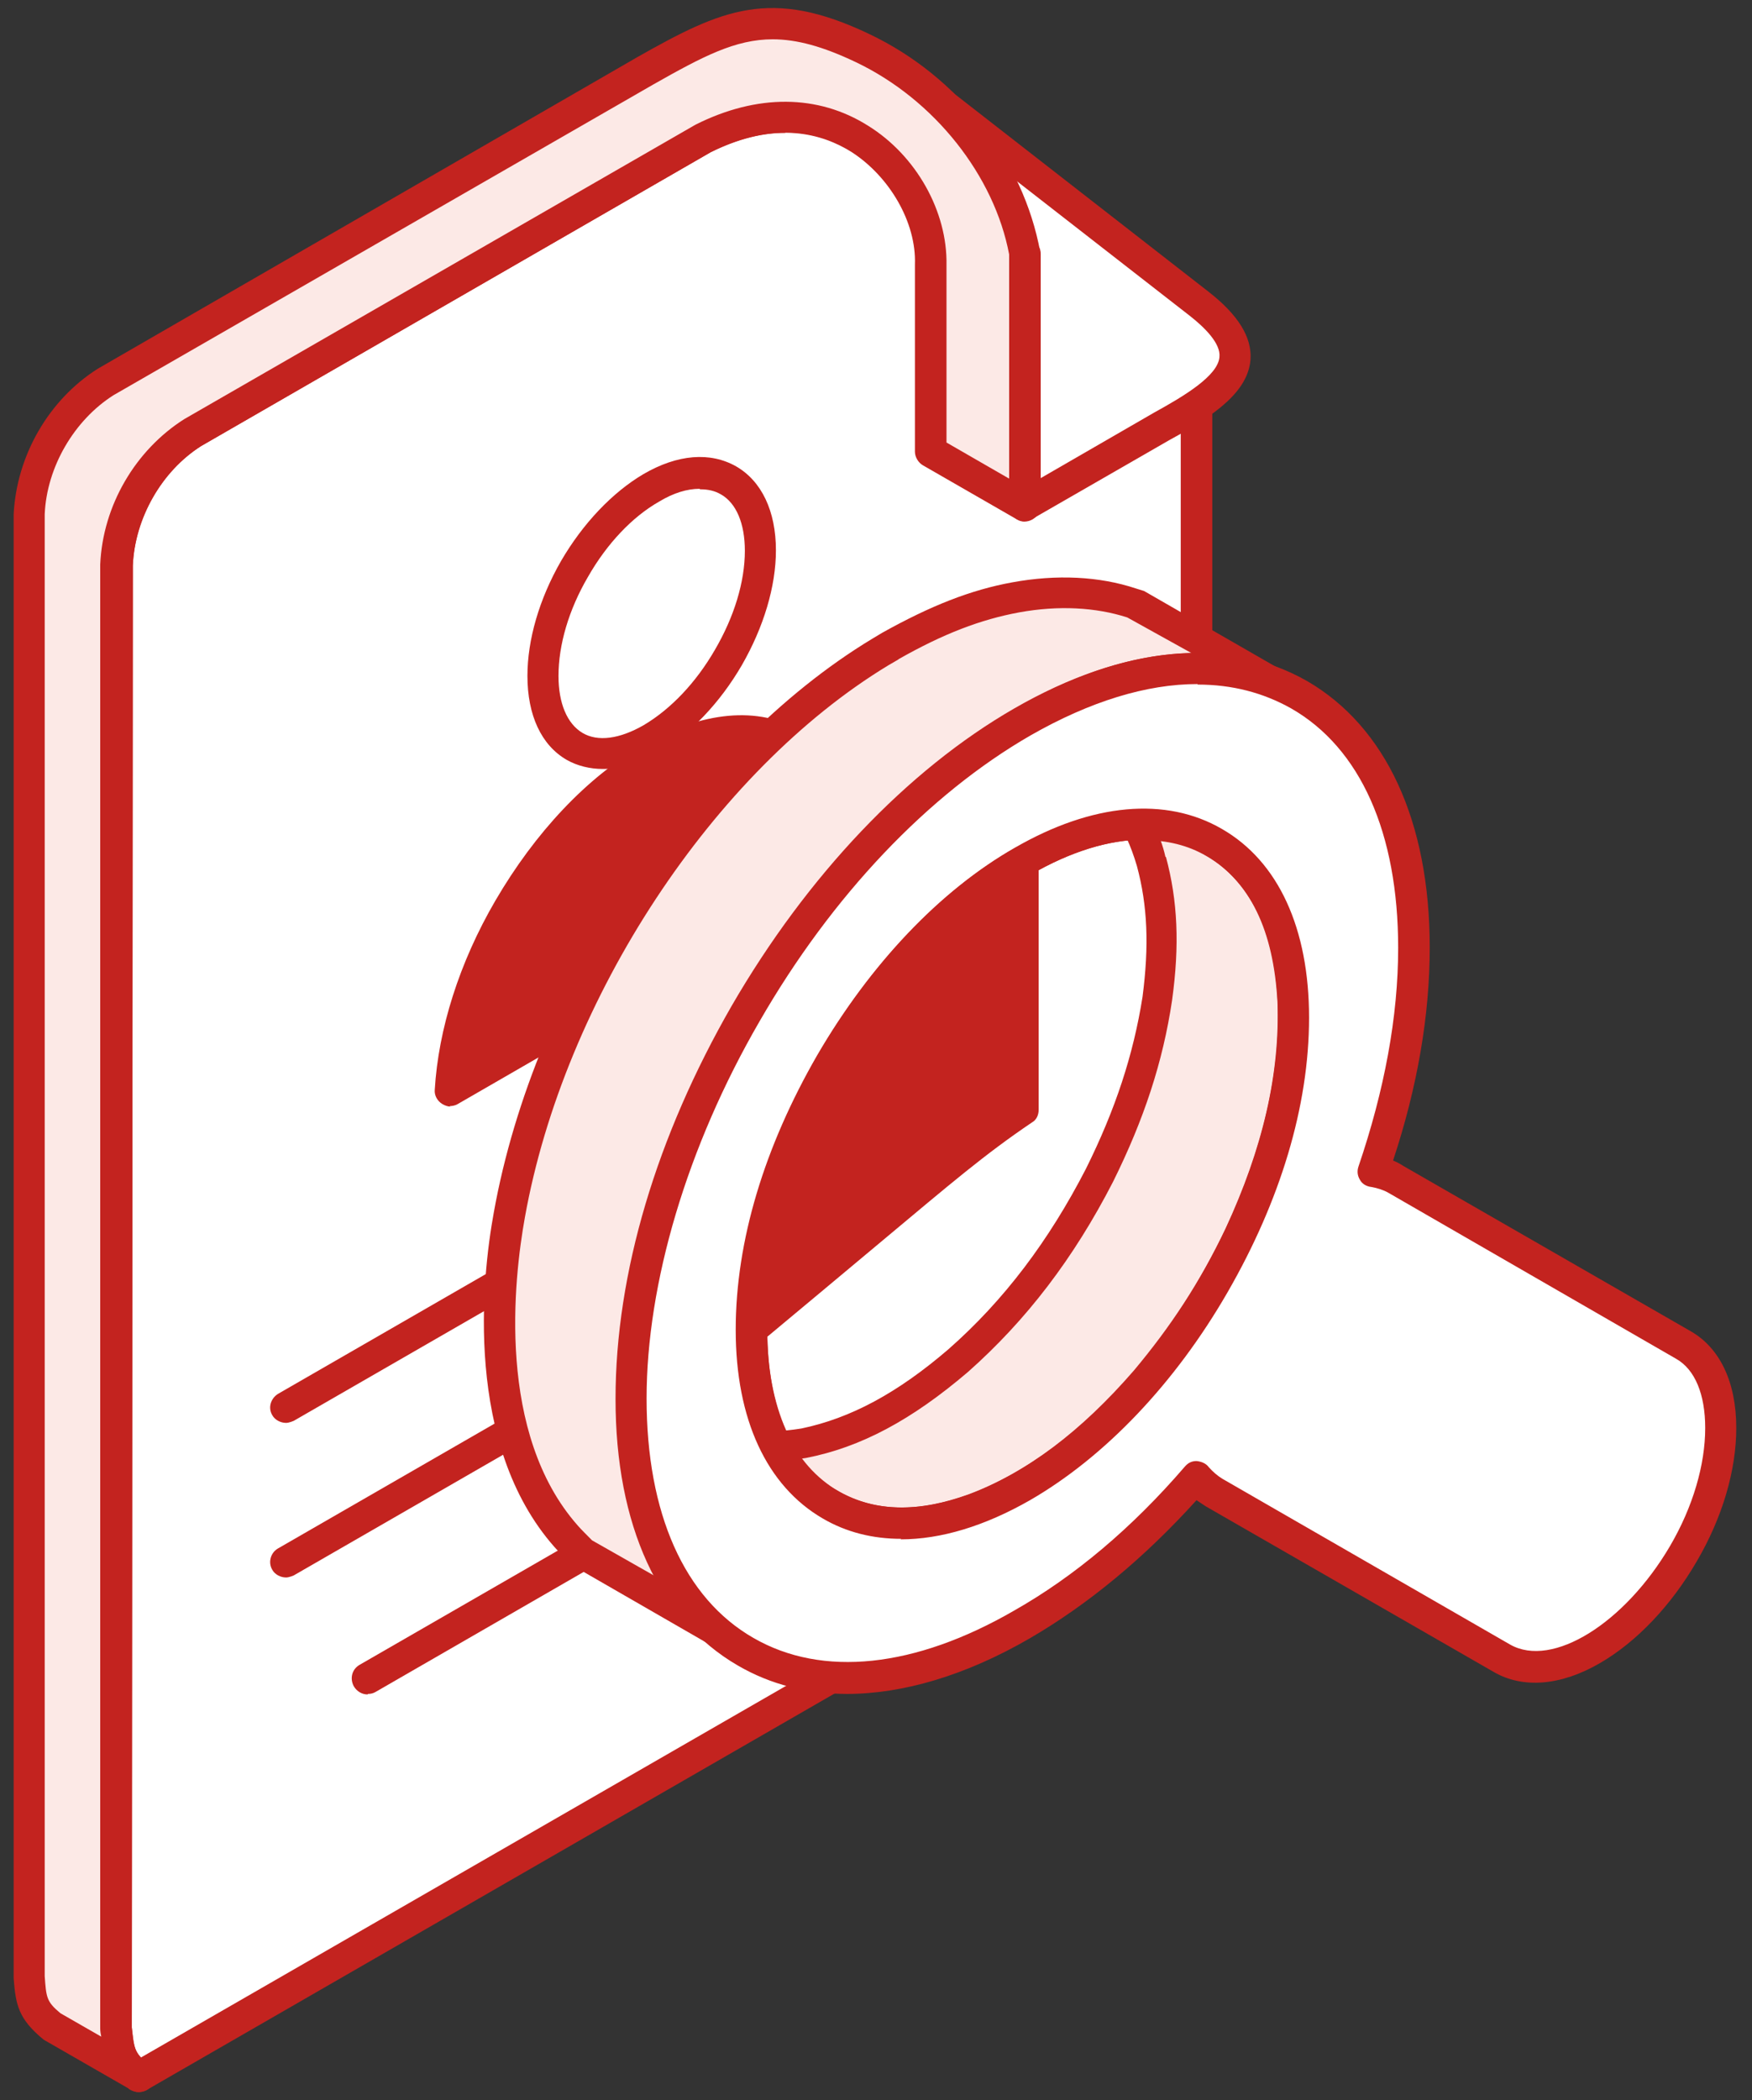
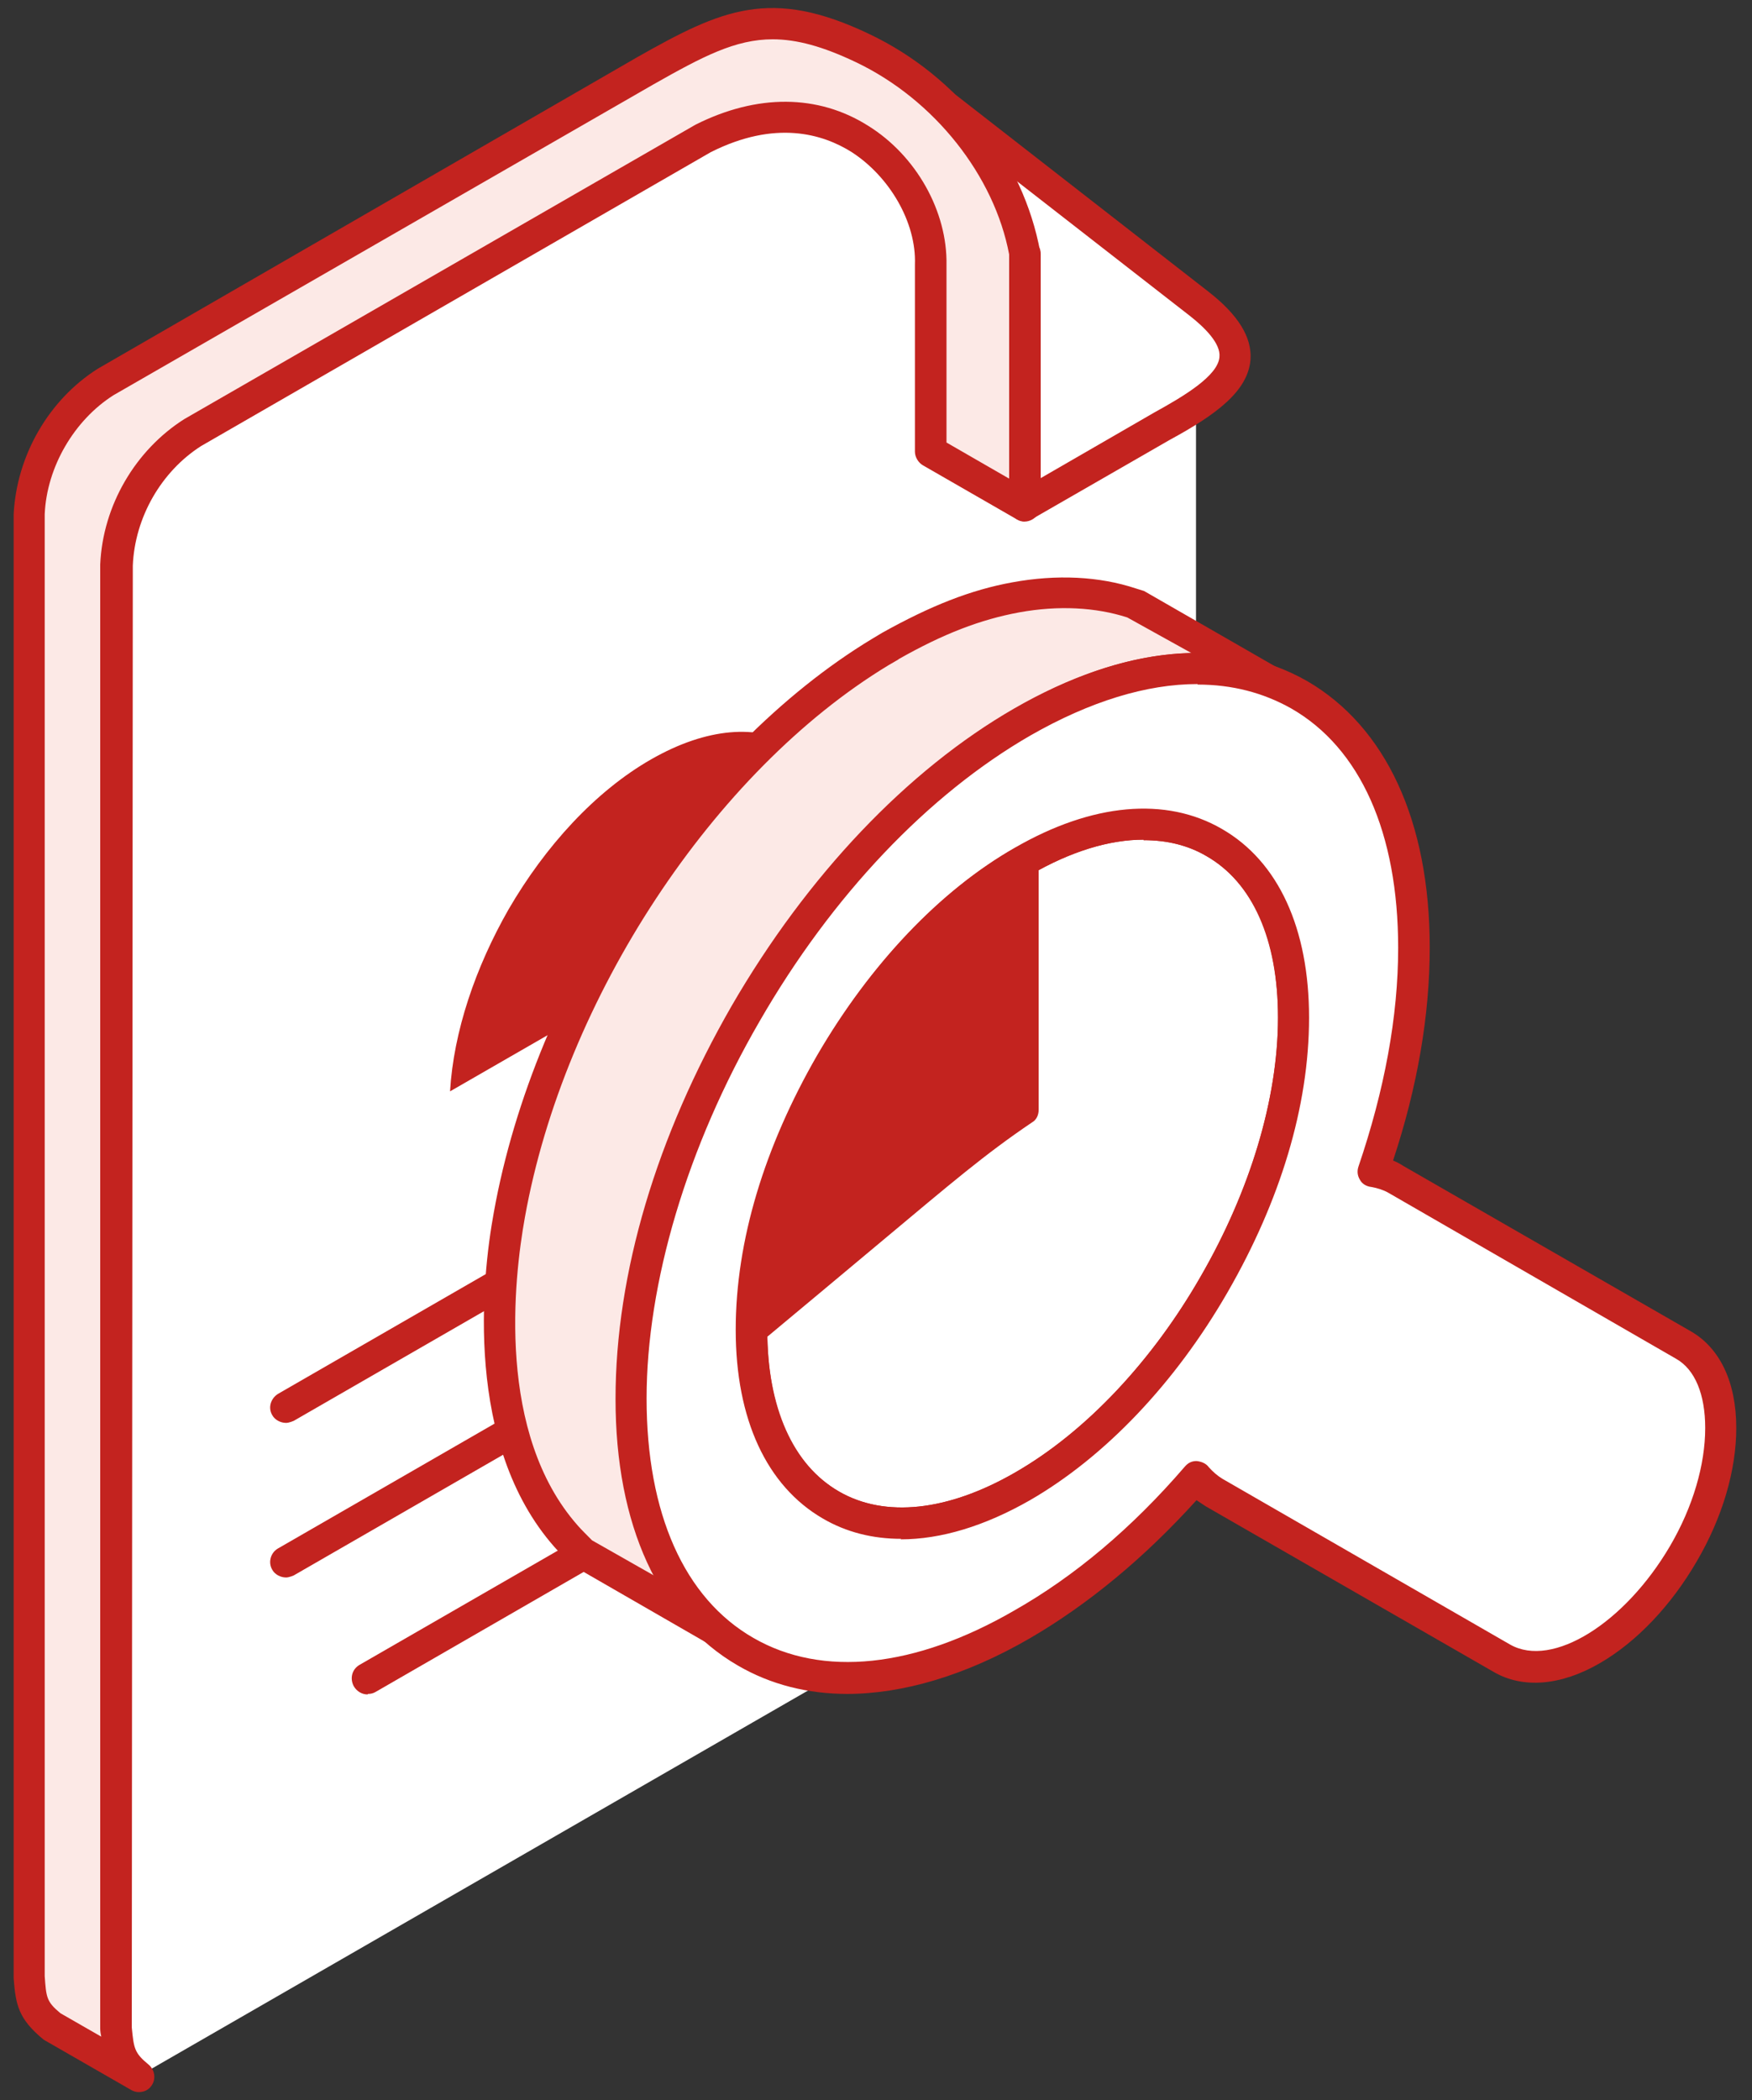
<svg xmlns="http://www.w3.org/2000/svg" width="106" height="127" viewBox="0 0 106 127" fill="none">
  <rect x="0" y="0" width="106" height="127" fill="#333333" stroke="none" />
  <g clip-path="url(#clip0_490_4199)">
    <path fill-rule="evenodd" clip-rule="evenodd" d="M8.374 125.556L67.863 91.301C70.328 89.887 72.33 86.412 72.361 83.553V18.796L58.898 8.433C60.408 10.463 61.517 12.799 61.979 15.382V30.572L56.31 27.313V15.997C56.403 10.832 50.58 4.313 42.539 8.372L11.701 26.145C8.99 27.866 7.203 30.941 7.08 34.139L7.08 122.573C7.203 123.987 7.265 124.602 8.405 125.556H8.374Z" fill="white" />
-     <path fill-rule="evenodd" clip-rule="evenodd" d="M47.5 8.034C46.175 8.034 44.697 8.372 43.002 9.202L12.164 26.975C9.792 28.482 8.159 31.341 8.036 34.201L7.974 122.604C8.097 123.588 8.097 123.957 8.529 124.418L67.432 90.502C69.589 89.241 71.437 86.074 71.437 83.584V19.257L62.041 12C62.442 13.046 62.78 14.122 62.965 15.198V30.542C62.965 30.88 62.811 31.187 62.503 31.372C62.195 31.556 61.825 31.556 61.548 31.372L55.88 28.113C55.602 27.959 55.387 27.621 55.387 27.282V15.967C55.479 13.415 53.846 10.647 51.566 9.171C50.581 8.556 49.225 8.003 47.531 8.003L47.5 8.034ZM8.405 126.509C8.22 126.509 8.005 126.447 7.851 126.355C7.851 126.355 7.789 126.324 7.789 126.294C6.31 125.095 6.249 124.141 6.095 122.665L6.095 34.139C6.249 30.573 8.22 27.221 11.178 25.345L42.078 7.542C45.806 5.666 49.502 5.697 52.522 7.603C55.448 9.417 57.328 12.8 57.266 16.028V26.76L61.055 28.943V15.383C60.655 13.261 59.638 10.985 58.129 8.987C57.851 8.618 57.882 8.064 58.252 7.757C58.56 7.419 59.114 7.388 59.484 7.665L72.978 18.027C73.224 18.211 73.347 18.488 73.347 18.765V83.522C73.347 86.72 71.129 90.502 68.387 92.101L8.867 126.386C8.867 126.386 8.559 126.509 8.405 126.509Z" fill="#C3231F" />
    <path fill-rule="evenodd" clip-rule="evenodd" d="M62.01 30.572L70.298 25.806C74.395 23.561 76.644 21.594 72.516 18.396L54.986 4.774L61.98 15.413V30.603L62.01 30.572Z" fill="white" />
    <path fill-rule="evenodd" clip-rule="evenodd" d="M58.961 9.017L62.812 14.86C62.935 15.013 62.966 15.198 62.966 15.382V28.912L69.836 24.945C71.623 23.961 73.687 22.731 73.779 21.593C73.871 20.763 72.855 19.779 71.992 19.103L58.992 8.986L58.961 9.017ZM62.011 31.525C61.857 31.525 61.703 31.495 61.518 31.402C61.24 31.218 61.056 30.91 61.056 30.572V15.659L54.216 5.266C53.97 4.866 54.032 4.374 54.37 4.067C54.709 3.728 55.233 3.728 55.603 4.005L73.101 17.627C74.919 19.041 75.751 20.394 75.658 21.747C75.504 23.654 73.594 25.068 70.76 26.606L62.473 31.372C62.319 31.464 62.134 31.495 61.98 31.495L62.011 31.525Z" fill="#C3231F" />
    <path fill-rule="evenodd" clip-rule="evenodd" d="M8.404 125.556L3.106 122.512C1.966 121.558 1.873 120.974 1.75 119.529L1.812 31.095C1.935 27.897 3.691 24.823 6.433 23.101L39.027 4.282C43.864 1.576 46.513 0.193 52.213 2.929C56.834 5.143 60.962 9.756 61.979 15.383V30.573L56.31 27.313V15.998C56.402 10.832 50.58 4.313 42.539 8.372L11.701 26.145C8.99 27.867 7.203 30.942 7.08 34.139L7.08 122.573C7.203 124.018 7.265 124.603 8.404 125.556Z" fill="#FCE9E6" />
    <path fill-rule="evenodd" clip-rule="evenodd" d="M46.76 2.376C44.48 2.376 42.509 3.421 39.52 5.112L6.864 23.9C4.492 25.407 2.829 28.235 2.705 31.095L2.705 119.498C2.798 120.759 2.798 121.036 3.66 121.743L6.125 123.157C6.094 123.004 6.063 122.819 6.063 122.665L6.063 34.139C6.217 30.572 8.189 27.221 11.147 25.345L42.077 7.541C45.805 5.666 49.502 5.697 52.521 7.603C55.448 9.417 57.327 12.8 57.265 16.028V26.759L61.055 28.943V15.383C60.161 10.647 56.557 6.035 51.782 3.759C49.779 2.806 48.208 2.376 46.729 2.376H46.76ZM8.405 126.509C8.251 126.509 8.097 126.478 7.943 126.386L2.644 123.342C1.103 122.081 0.949 121.22 0.826 119.621L0.826 31.095C1.011 27.528 2.952 24.177 5.909 22.301L38.565 3.452C43.679 0.561 46.637 -0.791 52.614 2.068C57.974 4.62 61.917 9.663 62.934 15.229V30.572C62.934 30.911 62.78 31.218 62.472 31.403C62.164 31.587 61.794 31.587 61.517 31.403L55.848 28.143C55.571 27.989 55.355 27.651 55.355 27.313V15.997C55.448 13.445 53.815 10.678 51.535 9.202C49.779 8.095 46.914 7.234 43.002 9.202L12.163 26.975C9.76 28.512 8.158 31.28 8.035 34.201L7.973 122.604C8.097 123.864 8.128 124.141 8.99 124.848C9.36 125.156 9.452 125.709 9.175 126.109C8.99 126.386 8.713 126.509 8.405 126.509Z" fill="#C3231F" />
    <path fill-rule="evenodd" clip-rule="evenodd" d="M17.308 95.391C16.969 95.391 16.63 95.207 16.476 94.93C16.199 94.469 16.384 93.884 16.815 93.638L61.701 67.778C62.163 67.532 62.718 67.686 62.995 68.117C63.273 68.578 63.118 69.162 62.656 69.408L17.77 95.268C17.77 95.268 17.493 95.391 17.308 95.391Z" fill="#C3231F" />
    <path fill-rule="evenodd" clip-rule="evenodd" d="M22.237 102.463C21.899 102.463 21.59 102.279 21.406 101.971C21.159 101.51 21.282 100.957 21.744 100.68L56.711 80.539C57.142 80.293 57.728 80.447 58.005 80.877C58.282 81.339 58.097 81.892 57.666 82.169L22.73 102.309C22.576 102.402 22.422 102.432 22.268 102.432L22.237 102.463Z" fill="#C3231F" />
    <path fill-rule="evenodd" clip-rule="evenodd" d="M17.308 86.043C16.969 86.043 16.63 85.859 16.476 85.582C16.199 85.121 16.384 84.567 16.815 84.291L61.701 58.431C62.163 58.154 62.718 58.308 62.995 58.769C63.273 59.23 63.118 59.784 62.656 60.06L17.77 85.92C17.77 85.92 17.493 86.043 17.308 86.043Z" fill="#C3231F" />
    <path fill-rule="evenodd" clip-rule="evenodd" d="M39.398 44.655C41.215 43.61 42.848 41.796 44.019 39.766C45.22 37.706 45.959 35.4 45.959 33.278C45.959 31.157 45.22 29.711 44.019 29.035C42.848 28.358 41.184 28.451 39.398 29.496C37.58 30.542 35.916 32.325 34.746 34.385C33.575 36.445 32.805 38.752 32.805 40.843C32.805 42.933 33.544 44.409 34.746 45.086C35.916 45.762 37.58 45.67 39.398 44.625V44.655Z" fill="white" />
-     <path fill-rule="evenodd" clip-rule="evenodd" d="M42.324 29.558C41.585 29.558 40.753 29.804 39.89 30.326C38.258 31.249 36.717 32.879 35.577 34.877C34.407 36.876 33.79 38.998 33.79 40.873C33.79 42.534 34.314 43.764 35.238 44.317C36.163 44.871 37.487 44.686 38.935 43.856C40.599 42.872 42.108 41.273 43.248 39.305C44.419 37.306 45.066 35.185 45.066 33.309C45.066 31.649 44.542 30.419 43.618 29.896C43.248 29.681 42.848 29.588 42.355 29.588L42.324 29.558ZM36.471 46.5C35.7 46.5 34.93 46.316 34.283 45.947C32.743 45.055 31.911 43.241 31.911 40.873C31.911 38.69 32.62 36.23 33.944 33.924C35.269 31.649 37.056 29.773 38.935 28.666C40.999 27.467 42.971 27.313 44.542 28.205C46.083 29.096 46.945 30.911 46.945 33.278C46.945 35.461 46.206 37.921 44.881 40.227C43.556 42.503 41.77 44.379 39.89 45.455C38.72 46.131 37.549 46.5 36.501 46.5H36.471Z" fill="#C3231F" />
    <path fill-rule="evenodd" clip-rule="evenodd" d="M48.023 45.055C45.836 43.794 42.786 43.979 39.398 45.916C36.009 47.853 32.989 51.174 30.771 54.987C28.769 58.492 27.444 62.367 27.229 65.995L51.536 52.004C51.32 48.622 49.995 46.254 47.993 45.086L48.023 45.055Z" fill="#C3231F" />
-     <path fill-rule="evenodd" clip-rule="evenodd" d="M44.85 45.178C43.341 45.178 41.646 45.701 39.89 46.715C36.779 48.499 33.852 51.604 31.603 55.448C29.939 58.308 28.83 61.383 28.399 64.242L50.55 51.451C50.272 48.806 49.225 46.838 47.531 45.854C46.73 45.393 45.805 45.178 44.85 45.178ZM27.259 66.917C27.105 66.917 26.92 66.856 26.766 66.764C26.458 66.579 26.273 66.241 26.304 65.903C26.52 62.243 27.783 58.215 29.97 54.464C32.373 50.344 35.516 46.992 38.904 45.055C42.509 42.995 45.867 42.687 48.486 44.194C50.827 45.578 52.275 48.283 52.46 51.881C52.49 52.219 52.306 52.558 51.998 52.742L27.691 66.764C27.536 66.856 27.352 66.887 27.198 66.887L27.259 66.917Z" fill="#C3231F" />
    <path fill-rule="evenodd" clip-rule="evenodd" d="M61.887 52.066C52.829 57.293 45.497 69.992 45.497 80.416C45.497 90.84 52.829 95.083 61.887 89.856C70.944 84.629 78.276 71.96 78.276 61.505C78.276 51.051 70.944 46.838 61.887 52.035V52.066Z" fill="white" />
    <path fill-rule="evenodd" clip-rule="evenodd" d="M69.188 50.774C67.123 50.774 64.782 51.482 62.348 52.896C53.568 57.97 46.421 70.3 46.421 80.416C46.421 85.121 47.992 88.596 50.765 90.195C53.537 91.793 57.327 91.394 61.393 89.057C70.173 84.014 77.321 71.653 77.321 61.536C77.321 56.832 75.78 53.357 72.977 51.758C71.868 51.113 70.605 50.805 69.188 50.805V50.774ZM54.554 93.054C52.798 93.054 51.196 92.654 49.779 91.824C46.39 89.856 44.511 85.828 44.511 80.416C44.511 69.685 52.089 56.617 61.393 51.266C66.076 48.56 70.543 48.161 73.932 50.129C77.352 52.097 79.2 56.156 79.2 61.536C79.2 72.268 71.621 85.336 62.317 90.686C59.576 92.255 56.926 93.054 54.523 93.054H54.554Z" fill="#C3231F" />
    <path fill-rule="evenodd" clip-rule="evenodd" d="M53.876 39.059C56.31 37.706 58.713 36.63 61.485 36.107C63.796 35.677 66.261 35.708 68.51 36.446L68.972 36.599L76.951 41.212C75.503 40.689 74.24 40.474 72.668 40.443C65.644 40.351 58.528 45.24 53.753 50.006C45.157 58.615 38.226 72.299 38.226 84.567C38.226 89.364 39.335 94.715 42.939 98.159L43.278 98.466L35.268 93.854C35.114 93.731 34.437 93.023 34.252 92.839C29.815 87.796 29.692 79.648 30.832 73.406C33.143 60.553 42.015 46.162 53.291 39.367L53.876 38.998V39.059Z" fill="#FCE9E6" />
    <path fill-rule="evenodd" clip-rule="evenodd" d="M54.338 39.889L53.753 40.228C43.186 46.623 34.129 60.368 31.756 73.621C31.079 77.372 30.031 86.689 34.96 92.255C35.084 92.409 35.669 92.993 35.823 93.147L39.612 95.299C37.733 91.793 37.302 87.735 37.302 84.568C37.302 72.914 43.648 58.769 53.106 49.329C56.063 46.408 63.642 39.674 72.083 39.49L68.202 37.337C66.292 36.722 64.043 36.599 61.67 37.03C59.329 37.46 57.08 38.321 54.369 39.859L54.338 39.889ZM43.278 99.481C43.094 99.481 42.94 99.419 42.785 99.358L34.776 94.745C34.375 94.469 33.543 93.546 33.543 93.546C28.09 87.366 29.138 77.342 29.877 73.314C32.342 59.569 41.769 45.27 52.767 38.629L53.383 38.26C56.31 36.63 58.713 35.677 61.239 35.216C63.919 34.724 66.507 34.847 68.725 35.585L69.218 35.738L77.352 40.412C77.783 40.658 77.937 41.181 77.752 41.642C77.536 42.073 77.043 42.319 76.581 42.134C75.164 41.642 74.024 41.427 72.607 41.396C64.69 41.273 57.203 47.853 54.369 50.682C45.219 59.784 39.119 73.406 39.119 84.598C39.119 88.565 39.89 94.007 43.525 97.513L43.864 97.82C44.233 98.159 44.264 98.681 43.987 99.081C43.802 99.327 43.494 99.481 43.248 99.481H43.278Z" fill="#C3231F" />
-     <path fill-rule="evenodd" clip-rule="evenodd" d="M69.681 52.097C68.911 49.606 67.74 47.669 65.461 46.316L73.471 50.928C76.921 53.019 78.03 56.74 78.276 60.553C78.431 65.534 77.137 70.208 75.042 74.697C73.501 77.957 71.684 80.724 69.373 83.491C66.508 86.781 63.119 89.641 59.022 91.24C56.064 92.285 53.168 92.562 50.334 90.994L42.324 86.382C44.419 87.519 46.36 87.673 48.671 87.273C52.275 86.535 55.294 84.629 58.005 82.292C61.641 79.094 64.352 75.374 66.57 71.069C68.295 67.625 69.496 64.212 70.051 60.399C70.421 57.539 70.451 54.895 69.712 52.097H69.681Z" fill="#FCE9E6" />
-     <path fill-rule="evenodd" clip-rule="evenodd" d="M47.592 88.38L50.765 90.194C52.983 91.424 55.509 91.486 58.651 90.348C62.133 89.026 65.398 86.566 68.602 82.876C70.82 80.232 72.607 77.526 74.147 74.297C76.396 69.439 77.444 64.95 77.29 60.583C77.043 56.217 75.626 53.327 72.977 51.727L69.835 49.913C70.112 50.498 70.358 51.112 70.512 51.82C70.543 51.82 70.543 51.82 70.543 51.82C71.252 54.464 71.375 57.139 70.913 60.491C70.358 64.212 69.218 67.686 67.339 71.468C64.967 76.081 62.102 79.832 58.559 82.968C55.17 85.859 52.089 87.519 48.762 88.165C48.362 88.226 47.961 88.288 47.561 88.319L47.592 88.38ZM54.523 93.054C52.86 93.054 51.319 92.654 49.84 91.855L41.831 87.243C41.368 86.966 41.214 86.412 41.492 85.951C41.738 85.49 42.323 85.336 42.755 85.582C44.48 86.535 46.174 86.751 48.485 86.382C51.442 85.766 54.277 84.26 57.388 81.585C60.746 78.633 63.457 75.035 65.706 70.669C67.493 67.071 68.571 63.781 69.126 60.276C69.526 57.201 69.434 54.772 68.787 52.373C68.048 49.852 66.877 48.253 65.028 47.146C64.566 46.869 64.443 46.316 64.72 45.855C64.998 45.393 65.552 45.27 66.014 45.516L74.024 50.129C77.259 52.096 78.984 55.51 79.292 60.522C79.446 65.195 78.368 69.962 75.965 75.127C74.332 78.479 72.484 81.339 70.142 84.137C66.723 88.073 63.211 90.717 59.391 92.162C57.635 92.777 56.063 93.085 54.585 93.085L54.523 93.054Z" fill="#C3231F" />
    <path fill-rule="evenodd" clip-rule="evenodd" d="M73.47 50.928L65.46 46.316L65.183 46.162L64.906 46.008L64.598 45.885L72.608 50.498L72.916 50.621L73.193 50.774L73.47 50.928Z" fill="white" />
    <path fill-rule="evenodd" clip-rule="evenodd" d="M73.469 51.85C73.315 51.85 73.13 51.819 73.007 51.727L72.206 51.328L64.135 46.654C63.673 46.408 63.519 45.854 63.765 45.393C63.981 44.932 64.535 44.747 64.997 44.962L65.922 45.424L73.931 50.036C74.394 50.282 74.517 50.866 74.301 51.328C74.116 51.635 73.778 51.789 73.469 51.789V51.85Z" fill="#C3231F" />
    <path fill-rule="evenodd" clip-rule="evenodd" d="M73.47 50.928C70.512 49.206 66.384 49.483 61.886 52.066C57.358 54.679 53.26 59.169 50.303 64.273C47.345 69.408 45.497 75.189 45.497 80.416C45.497 85.643 47.314 89.302 50.303 91.024C53.26 92.746 57.358 92.5 61.886 89.887C66.415 87.273 70.512 82.784 73.47 77.679C76.427 72.544 78.276 66.763 78.276 61.536C78.276 56.309 76.458 52.65 73.47 50.928ZM61.886 43.671C68.417 39.92 74.332 39.551 78.615 42.011C82.897 44.471 85.546 49.79 85.546 57.293C85.546 61.659 84.653 66.272 83.082 70.822C83.575 70.884 84.006 71.038 84.437 71.284L101.844 81.308C104.863 83.06 104.863 88.718 101.844 93.915C98.824 99.142 93.895 101.971 90.907 100.218L73.47 90.194C73.038 89.948 72.7 89.641 72.392 89.241C69.218 92.9 65.614 95.975 61.855 98.158C55.324 101.91 49.409 102.278 45.127 99.819C40.845 97.359 38.195 92.07 38.195 84.536C38.195 77.003 40.845 68.639 45.127 61.26C49.409 53.849 55.324 47.392 61.855 43.64L61.886 43.671Z" fill="white" />
    <path fill-rule="evenodd" clip-rule="evenodd" d="M69.189 50.775C67.124 50.775 64.783 51.482 62.349 52.896C58.098 55.356 54.093 59.569 51.105 64.765C48.085 69.962 46.422 75.527 46.422 80.416C46.422 85.305 47.993 88.596 50.766 90.195C53.538 91.793 57.328 91.394 61.394 89.057C65.646 86.628 69.651 82.415 72.639 77.188C75.658 71.96 77.322 66.395 77.322 61.537C77.322 56.678 75.781 53.357 72.978 51.758C71.869 51.113 70.606 50.805 69.189 50.805V50.775ZM54.524 93.054C52.799 93.054 51.197 92.654 49.78 91.824C46.391 89.856 44.512 85.828 44.512 80.416C44.512 75.005 46.268 69.316 49.441 63.812C52.645 58.308 56.866 53.849 61.394 51.267C66.077 48.561 70.544 48.161 73.933 50.129C77.353 52.097 79.201 56.156 79.201 61.537C79.201 66.918 77.445 72.637 74.272 78.141C71.099 83.645 66.847 88.104 62.319 90.717C59.577 92.285 56.927 93.085 54.493 93.085L54.524 93.054ZM72.454 41.396C74.549 41.396 76.428 41.888 78.123 42.841C82.312 45.24 84.592 50.375 84.592 57.324C84.592 61.475 83.76 65.934 82.189 70.546C82.097 70.823 82.128 71.1 82.282 71.346C82.405 71.591 82.682 71.745 82.96 71.776C83.329 71.838 83.699 71.96 83.976 72.114L101.413 82.169C102.553 82.815 103.169 84.322 103.169 86.351C103.169 88.565 102.43 91.117 101.043 93.485C98.302 98.159 93.927 100.895 91.37 99.45L73.964 89.426C73.656 89.241 73.378 88.995 73.132 88.719C72.978 88.503 72.701 88.38 72.392 88.35C72.084 88.35 71.869 88.473 71.684 88.688C68.48 92.409 64.999 95.33 61.363 97.39C55.356 100.864 49.749 101.449 45.59 99.05C41.4 96.652 39.12 91.517 39.12 84.567C39.12 77.618 41.554 69.347 45.96 61.752C50.334 54.157 56.157 48.038 62.349 44.471C65.954 42.411 69.373 41.365 72.454 41.365V41.396ZM51.289 102.433C48.886 102.433 46.638 101.879 44.635 100.711C39.86 97.943 37.241 92.224 37.241 84.598C37.241 76.972 39.737 68.701 44.265 60.829C48.825 52.958 54.894 46.562 61.363 42.841C67.987 39.028 74.272 38.444 79.078 41.181C83.853 43.948 86.502 49.667 86.502 57.293C86.502 61.383 85.763 65.718 84.284 70.177C84.5 70.269 84.685 70.362 84.87 70.484L102.307 80.509C104.063 81.523 105.048 83.584 105.048 86.351C105.048 88.903 104.217 91.763 102.645 94.438C101.105 97.082 99.041 99.265 96.823 100.557C94.451 101.941 92.14 102.125 90.384 101.11L72.947 91.086C72.762 90.963 72.577 90.84 72.392 90.717C69.219 94.223 65.831 97.021 62.288 99.081C58.406 101.326 54.617 102.433 51.228 102.433H51.289Z" fill="#C3231F" />
    <path fill-rule="evenodd" clip-rule="evenodd" d="M61.887 67.102C57.728 69.931 55.263 72.299 45.497 80.416C45.497 75.189 47.315 69.408 50.303 64.273C53.261 59.138 57.358 54.68 61.887 52.066V67.102Z" fill="#C3231F" />
    <path fill-rule="evenodd" clip-rule="evenodd" d="M60.932 53.788C57.204 56.309 53.784 60.153 51.104 64.765C48.516 69.224 46.914 73.959 46.514 78.326C48.701 76.481 50.488 75.005 51.967 73.713C56.033 70.3 58.159 68.517 60.901 66.61V53.788H60.932ZM45.497 81.37C45.497 81.37 45.22 81.339 45.096 81.278C44.758 81.124 44.542 80.786 44.542 80.417C44.542 75.189 46.298 69.316 49.471 63.812C52.675 58.308 56.896 53.85 61.425 51.267C61.702 51.113 62.071 51.113 62.38 51.267C62.657 51.451 62.842 51.759 62.842 52.066V67.102C62.842 67.41 62.718 67.717 62.441 67.871C59.576 69.808 57.604 71.499 53.261 75.128C51.381 76.696 49.071 78.633 46.113 81.093C45.959 81.247 45.743 81.308 45.528 81.308L45.497 81.37Z" fill="#C3231F" />
  </g>
  <defs>
    <clipPath id="clip0_490_4199">
      <rect width="104.283" height="126.009" fill="white" transform="translate(0.796 0.5)" />
    </clipPath>
  </defs>
</svg>